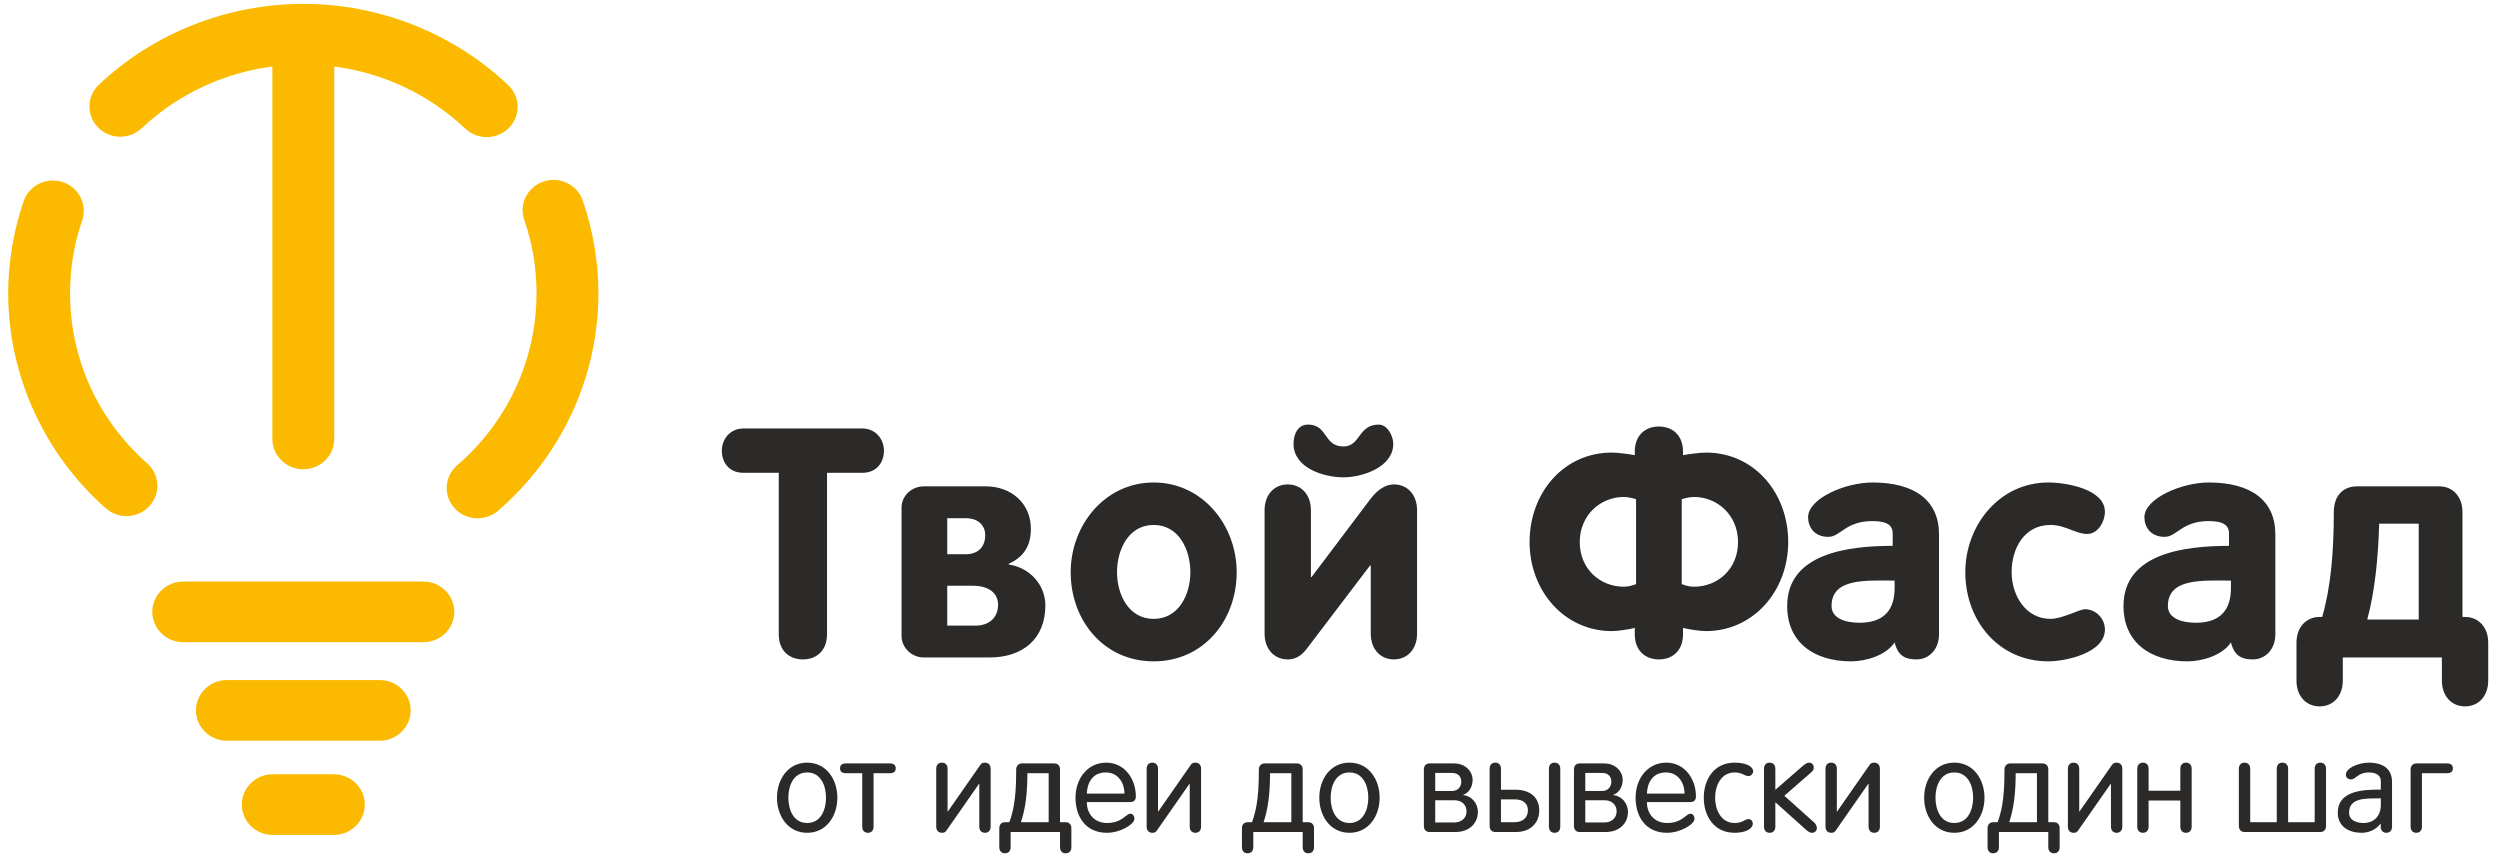
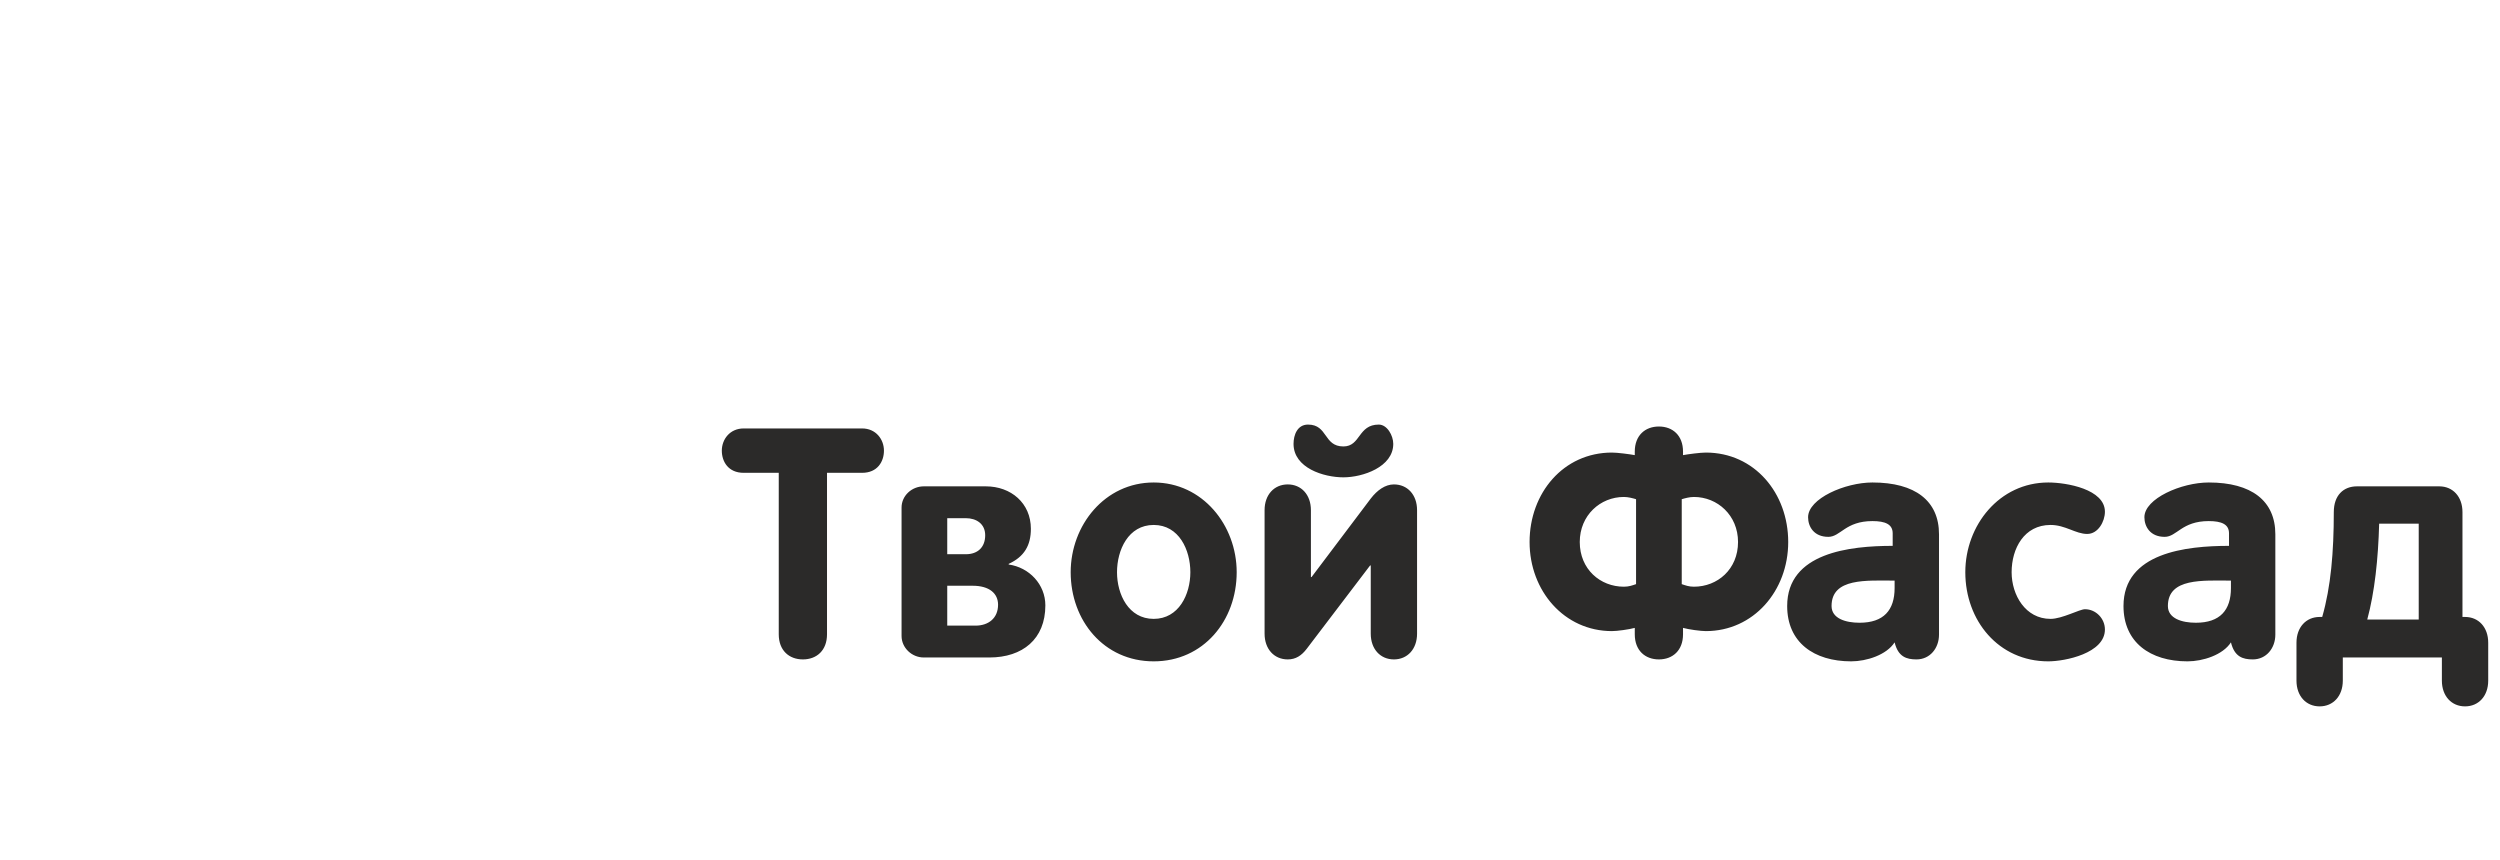
<svg xmlns="http://www.w3.org/2000/svg" width="154" height="53" viewBox="0 0 154 53" fill="none">
-   <path d="M9.064 28.541C9.845 29.23 9.908 30.409 9.205 31.175C8.502 31.94 7.298 32.002 6.517 31.313C4.612 29.629 3.11 27.578 2.082 25.31C1.053 23.043 0.505 20.579 0.505 18.069C0.505 17.124 0.586 16.161 0.748 15.192C0.906 14.245 1.143 13.308 1.458 12.391C1.791 11.416 2.867 10.89 3.863 11.216C4.858 11.542 5.394 12.598 5.061 13.573C4.814 14.295 4.626 15.037 4.501 15.791C4.379 16.523 4.317 17.285 4.317 18.069C4.317 20.08 4.746 22.032 5.551 23.807C6.356 25.581 7.545 27.198 9.064 28.541ZM16.801 51.431C15.748 51.431 14.895 50.595 14.895 49.563C14.895 48.532 15.748 47.695 16.801 47.695H20.566C21.619 47.695 22.473 48.532 22.473 49.563C22.473 50.595 21.619 51.431 20.566 51.431H16.801ZM20.59 27.039C20.59 28.071 19.736 28.907 18.683 28.907C17.631 28.907 16.777 28.071 16.777 27.039V4.098C15.582 4.253 14.419 4.555 13.314 4.991C11.625 5.658 10.065 6.64 8.727 7.901C7.97 8.615 6.767 8.592 6.039 7.85C5.311 7.109 5.335 5.93 6.091 5.216C7.784 3.621 9.759 2.377 11.899 1.532C14.043 0.686 16.344 0.239 18.683 0.239C21.03 0.239 23.337 0.688 25.485 1.539C27.631 2.389 29.61 3.639 31.302 5.241C32.059 5.954 32.082 7.134 31.354 7.875C30.627 8.616 29.423 8.639 28.666 7.926C27.325 6.656 25.762 5.667 24.07 4.997C22.96 4.558 21.791 4.255 20.59 4.098V27.039ZM13.977 45.627C12.924 45.627 12.071 44.79 12.071 43.759C12.071 42.727 12.924 41.891 13.977 41.891H23.391C24.443 41.891 25.297 42.727 25.297 43.759C25.297 44.79 24.443 45.627 23.391 45.627H13.977ZM11.287 39.559C10.234 39.559 9.381 38.722 9.381 37.691C9.381 36.659 10.234 35.823 11.287 35.823H26.08C27.133 35.823 27.986 36.659 27.986 37.691C27.986 38.722 27.133 39.559 26.08 39.559H11.287ZM32.293 13.544C31.956 12.569 32.49 11.51 33.485 11.18C34.48 10.85 35.56 11.372 35.897 12.348C36.214 13.264 36.454 14.209 36.616 15.174C36.78 16.148 36.862 17.116 36.862 18.069C36.862 20.628 36.298 23.13 35.243 25.417C34.187 27.705 32.642 29.773 30.68 31.463C29.891 32.144 28.687 32.069 27.992 31.295C27.297 30.522 27.374 29.342 28.164 28.661C29.719 27.321 30.942 25.688 31.773 23.885C32.606 22.082 33.05 20.102 33.05 18.069C33.05 17.279 32.987 16.511 32.863 15.772C32.737 15.023 32.547 14.278 32.293 13.544Z" fill="#FBBA00" />
  <path d="M47.971 39.074C47.971 40.065 48.605 40.62 49.458 40.62C50.31 40.62 50.944 40.065 50.944 39.074V29.126H53.104C54.055 29.126 54.451 28.433 54.451 27.759C54.451 27.065 53.956 26.392 53.104 26.392H45.811C44.959 26.392 44.464 27.065 44.464 27.759C44.464 28.433 44.86 29.126 45.811 29.126H47.971V39.074ZM55.536 39.173C55.536 39.906 56.17 40.501 56.903 40.501H60.946C62.987 40.501 64.394 39.371 64.394 37.291C64.394 36.002 63.403 34.952 62.135 34.774V34.734C63.086 34.298 63.502 33.605 63.502 32.574C63.502 30.989 62.274 29.959 60.728 29.959H56.903C56.17 29.959 55.536 30.533 55.536 31.266V39.173ZM58.35 31.92H59.499C60.153 31.92 60.688 32.277 60.688 32.971C60.688 33.704 60.233 34.14 59.499 34.14H58.35V31.92ZM58.35 36.082H59.915C60.946 36.082 61.481 36.557 61.481 37.251C61.481 38.083 60.886 38.539 60.094 38.539H58.35V36.082ZM71.067 29.721C68.055 29.721 65.954 32.356 65.954 35.249C65.954 38.222 67.995 40.739 71.067 40.739C74.138 40.739 76.18 38.222 76.18 35.249C76.18 32.356 74.079 29.721 71.067 29.721ZM71.067 32.337C72.632 32.337 73.326 33.882 73.326 35.249C73.326 36.617 72.613 38.123 71.067 38.123C69.521 38.123 68.808 36.617 68.808 35.249C68.808 33.882 69.501 32.337 71.067 32.337ZM79.682 27.343C79.682 28.829 81.544 29.404 82.753 29.404C83.942 29.404 85.825 28.77 85.825 27.343C85.825 26.828 85.448 26.154 84.933 26.154C83.645 26.154 83.823 27.501 82.753 27.501C81.525 27.501 81.802 26.154 80.574 26.154C79.92 26.154 79.682 26.788 79.682 27.343ZM87.291 39.034V31.425C87.291 30.474 86.697 29.84 85.865 29.84C85.329 29.84 84.834 30.196 84.438 30.712L80.792 35.547H80.752V31.425C80.752 30.474 80.158 29.84 79.325 29.84C78.493 29.84 77.898 30.474 77.898 31.425V39.034C77.898 39.986 78.493 40.62 79.325 40.62C79.821 40.62 80.177 40.382 80.494 39.966L84.398 34.833H84.438V39.034C84.438 39.986 85.032 40.62 85.865 40.62C86.697 40.62 87.291 39.986 87.291 39.034ZM110.154 33.387C110.154 30.375 108.074 27.878 105.081 27.878C104.744 27.878 103.992 27.977 103.674 28.036V27.818C103.674 26.828 103.04 26.273 102.188 26.273C101.336 26.273 100.702 26.828 100.702 27.818V28.036C100.385 27.977 99.632 27.878 99.295 27.878C96.303 27.878 94.222 30.375 94.222 33.387C94.222 36.399 96.362 38.876 99.295 38.876C99.612 38.876 100.345 38.777 100.702 38.678V39.074C100.702 40.065 101.336 40.62 102.188 40.62C103.04 40.62 103.674 40.065 103.674 39.074V38.678C104.031 38.777 104.764 38.876 105.081 38.876C108.014 38.876 110.154 36.399 110.154 33.387ZM107.063 33.387C107.063 35.071 105.795 36.141 104.348 36.141C104.031 36.141 103.833 36.062 103.595 35.983V30.751C103.793 30.692 104.071 30.613 104.348 30.613C105.795 30.613 107.063 31.742 107.063 33.387ZM100.781 35.983C100.543 36.062 100.345 36.141 100.028 36.141C98.582 36.141 97.313 35.071 97.313 33.387C97.313 31.742 98.582 30.613 100.028 30.613C100.306 30.613 100.583 30.692 100.781 30.751V35.983ZM112.824 37.33C112.824 35.586 114.984 35.765 116.708 35.765V36.221C116.708 37.588 116.035 38.361 114.548 38.361C113.696 38.361 112.824 38.103 112.824 37.33ZM116.708 39.569C116.926 40.461 117.441 40.62 118.056 40.62C118.888 40.62 119.443 39.926 119.443 39.094V32.911C119.443 30.85 117.977 29.721 115.341 29.721C113.656 29.721 111.378 30.712 111.378 31.861C111.378 32.436 111.734 33.07 112.626 33.07C113.379 33.07 113.676 32.099 115.341 32.099C116.134 32.099 116.589 32.297 116.589 32.852V33.625C113.954 33.625 110.09 34.041 110.09 37.33C110.09 39.569 111.734 40.739 114.033 40.739C114.984 40.739 116.213 40.342 116.708 39.569ZM129.663 31.524C129.663 30.137 127.305 29.721 126.175 29.721C123.163 29.721 121.063 32.356 121.063 35.249C121.063 38.222 123.104 40.739 126.175 40.739C127.206 40.739 129.663 40.243 129.663 38.777C129.663 38.103 129.108 37.528 128.434 37.528C128.098 37.528 127.027 38.123 126.314 38.123C124.768 38.123 123.916 36.656 123.916 35.249C123.916 33.783 124.689 32.337 126.314 32.337C127.225 32.337 127.86 32.891 128.573 32.891C129.247 32.891 129.663 32.118 129.663 31.524ZM133.542 37.33C133.542 35.586 135.702 35.765 137.426 35.765V36.221C137.426 37.588 136.752 38.361 135.266 38.361C134.414 38.361 133.542 38.103 133.542 37.33ZM137.426 39.569C137.644 40.461 138.159 40.62 138.773 40.62C139.606 40.62 140.161 39.926 140.161 39.094V32.911C140.161 30.85 138.694 29.721 136.058 29.721C134.374 29.721 132.095 30.712 132.095 31.861C132.095 32.436 132.452 33.07 133.344 33.07C134.097 33.07 134.394 32.099 136.058 32.099C136.851 32.099 137.307 32.297 137.307 32.852V33.625C134.671 33.625 130.807 34.041 130.807 37.33C130.807 39.569 132.452 40.739 134.751 40.739C135.702 40.739 136.93 40.342 137.426 39.569ZM153.274 41.928V39.589C153.274 38.638 152.679 38.004 151.847 38.004H151.688V31.544C151.688 30.593 151.094 29.959 150.262 29.959H145.189C144.356 29.959 143.762 30.513 143.762 31.544C143.762 34.001 143.583 36.141 143.048 38.004H142.89C142.058 38.004 141.463 38.638 141.463 39.589V41.928C141.463 42.879 142.058 43.513 142.89 43.513C143.722 43.513 144.317 42.879 144.317 41.928V40.501H150.42V41.928C150.42 42.879 151.015 43.513 151.847 43.513C152.679 43.513 153.274 42.879 153.274 41.928ZM148.993 38.163H145.823C146.279 36.478 146.497 34.437 146.556 32.257H148.993V38.163Z" fill="#2B2A29" />
-   <path d="M47.863 49.139C47.863 50.259 48.531 51.3 49.722 51.3C50.913 51.3 51.581 50.259 51.581 49.139C51.581 48.02 50.913 46.979 49.722 46.979C48.531 46.979 47.863 48.02 47.863 49.139ZM48.562 49.139C48.562 48.425 48.864 47.583 49.722 47.583C50.58 47.583 50.882 48.425 50.882 49.139C50.882 49.854 50.58 50.696 49.722 50.696C48.864 50.696 48.562 49.854 48.562 49.139ZM54.829 47.027H52.097C51.866 47.027 51.747 47.138 51.747 47.328C51.747 47.519 51.866 47.63 52.097 47.63H53.113V50.926C53.113 51.157 53.248 51.3 53.463 51.3C53.677 51.3 53.812 51.157 53.812 50.926V47.63H54.829C55.059 47.63 55.178 47.519 55.178 47.328C55.178 47.138 55.059 47.027 54.829 47.027ZM61.024 50.926V47.352C61.024 47.122 60.889 46.979 60.675 46.979C60.46 46.979 60.412 47.082 60.325 47.209L58.387 49.989H58.371V47.352C58.371 47.122 58.236 46.979 58.022 46.979C57.807 46.979 57.672 47.122 57.672 47.352V50.926C57.672 51.157 57.807 51.3 58.022 51.3C58.236 51.3 58.276 51.197 58.371 51.062L60.309 48.282H60.325V50.926C60.325 51.157 60.46 51.3 60.675 51.3C60.889 51.3 61.024 51.157 61.024 50.926ZM65.996 52.189V51.022C65.996 50.791 65.861 50.648 65.646 50.648H65.297V47.4C65.297 47.17 65.162 47.027 64.948 47.027H62.946C62.731 47.027 62.596 47.202 62.596 47.4C62.596 48.655 62.533 49.703 62.176 50.648H61.906C61.691 50.648 61.556 50.791 61.556 51.022V52.189C61.556 52.42 61.691 52.563 61.906 52.563C62.12 52.563 62.255 52.42 62.255 52.189V51.252H65.297V52.189C65.297 52.42 65.432 52.563 65.646 52.563C65.861 52.563 65.996 52.42 65.996 52.189ZM64.598 50.648H62.89C63.176 49.791 63.288 48.83 63.288 47.63H64.598V50.648ZM69.578 49.409C69.88 49.409 69.967 49.282 69.967 49.036C69.967 48.02 69.3 46.979 68.148 46.979C66.965 46.979 66.25 47.996 66.25 49.139C66.25 50.259 66.838 51.3 68.188 51.3C69.014 51.3 69.88 50.776 69.88 50.434C69.88 50.235 69.753 50.124 69.626 50.124C69.364 50.124 69.125 50.696 68.196 50.696C67.409 50.696 66.949 50.132 66.949 49.409H69.578ZM66.949 48.885C66.973 48.242 67.282 47.567 68.148 47.583C68.919 47.599 69.268 48.282 69.268 48.885H66.949ZM73.986 50.926V47.352C73.986 47.122 73.851 46.979 73.636 46.979C73.422 46.979 73.374 47.082 73.287 47.209L71.349 49.989H71.333V47.352C71.333 47.122 71.198 46.979 70.984 46.979C70.769 46.979 70.634 47.122 70.634 47.352V50.926C70.634 51.157 70.769 51.3 70.984 51.3C71.198 51.3 71.238 51.197 71.333 51.062L73.271 48.282H73.287V50.926C73.287 51.157 73.422 51.3 73.636 51.3C73.851 51.3 73.986 51.157 73.986 50.926ZM80.943 52.189V51.022C80.943 50.791 80.808 50.648 80.594 50.648H80.245V47.4C80.245 47.17 80.109 47.027 79.895 47.027H77.893C77.679 47.027 77.544 47.202 77.544 47.4C77.544 48.655 77.48 49.703 77.123 50.648H76.853C76.639 50.648 76.504 50.791 76.504 51.022V52.189C76.504 52.42 76.639 52.563 76.853 52.563C77.068 52.563 77.203 52.42 77.203 52.189V51.252H80.245V52.189C80.245 52.42 80.379 52.563 80.594 52.563C80.808 52.563 80.943 52.42 80.943 52.189ZM79.546 50.648H77.838C78.124 49.791 78.235 48.83 78.235 47.63H79.546V50.648ZM81.269 49.139C81.269 50.259 81.936 51.3 83.127 51.3C84.319 51.3 84.986 50.259 84.986 49.139C84.986 48.02 84.319 46.979 83.127 46.979C81.936 46.979 81.269 48.02 81.269 49.139ZM81.968 49.139C81.968 48.425 82.27 47.583 83.127 47.583C83.985 47.583 84.287 48.425 84.287 49.139C84.287 49.854 83.985 50.696 83.127 50.696C82.27 50.696 81.968 49.854 81.968 49.139ZM91.038 50.021C91.038 49.457 90.633 49.028 90.125 48.973V48.965C90.466 48.853 90.713 48.496 90.713 48.035C90.713 47.559 90.315 47.027 89.569 47.027H88.06C87.845 47.027 87.71 47.17 87.71 47.4V50.879C87.71 51.109 87.845 51.252 88.06 51.252H89.656C90.546 51.252 91.038 50.68 91.038 50.021ZM90.014 48.154C90.014 48.464 89.807 48.726 89.442 48.726H88.409V47.614H89.45C89.839 47.614 90.014 47.853 90.014 48.154ZM90.339 49.981C90.339 50.394 90.022 50.664 89.585 50.664H88.409V49.298H89.608C90.069 49.298 90.339 49.6 90.339 49.981ZM94.12 49.91C94.12 50.386 93.778 50.648 93.294 50.648H92.46V49.243H93.317C93.834 49.243 94.12 49.505 94.12 49.91ZM92.46 48.647V47.352C92.46 47.122 92.325 46.979 92.11 46.979C91.896 46.979 91.761 47.122 91.761 47.352V50.879C91.761 51.109 91.896 51.252 92.11 51.252H93.373C94.302 51.252 94.819 50.672 94.819 49.918C94.819 49.195 94.334 48.647 93.349 48.647H92.46ZM96.113 47.352C96.113 47.122 95.978 46.979 95.764 46.979C95.549 46.979 95.414 47.122 95.414 47.352V50.926C95.414 51.157 95.549 51.3 95.764 51.3C95.978 51.3 96.113 51.157 96.113 50.926V47.352ZM100.283 50.021C100.283 49.457 99.878 49.028 99.37 48.973V48.965C99.711 48.853 99.957 48.496 99.957 48.035C99.957 47.559 99.56 47.027 98.814 47.027H97.305C97.09 47.027 96.955 47.17 96.955 47.4V50.879C96.955 51.109 97.09 51.252 97.305 51.252H98.901C99.791 51.252 100.283 50.68 100.283 50.021ZM99.258 48.154C99.258 48.464 99.052 48.726 98.687 48.726H97.654V47.614H98.695C99.084 47.614 99.258 47.853 99.258 48.154ZM99.584 49.981C99.584 50.394 99.266 50.664 98.829 50.664H97.654V49.298H98.853C99.314 49.298 99.584 49.6 99.584 49.981ZM104.08 49.409C104.381 49.409 104.469 49.282 104.469 49.036C104.469 48.02 103.801 46.979 102.65 46.979C101.466 46.979 100.752 47.996 100.752 49.139C100.752 50.259 101.339 51.3 102.69 51.3C103.516 51.3 104.381 50.776 104.381 50.434C104.381 50.235 104.254 50.124 104.127 50.124C103.865 50.124 103.627 50.696 102.697 50.696C101.911 50.696 101.45 50.132 101.45 49.409H104.08ZM101.45 48.885C101.474 48.242 101.784 47.567 102.65 47.583C103.42 47.599 103.77 48.282 103.77 48.885H101.45ZM104.953 49.139C104.953 50.259 105.573 51.3 106.859 51.3C107.582 51.3 107.971 51.014 107.971 50.752C107.971 50.561 107.86 50.458 107.701 50.458C107.479 50.458 107.352 50.696 106.859 50.696C105.994 50.696 105.652 49.854 105.652 49.139C105.652 48.425 105.994 47.583 106.859 47.583C107.336 47.583 107.439 47.805 107.709 47.805C107.876 47.805 107.995 47.654 107.995 47.511C107.995 47.225 107.574 46.979 106.859 46.979C105.573 46.979 104.953 48.02 104.953 49.139ZM111.919 51.022C111.919 50.887 111.863 50.768 111.752 50.664L109.917 49.02L111.553 47.59C111.688 47.471 111.728 47.392 111.728 47.289C111.728 47.114 111.617 46.979 111.434 46.979C111.315 46.979 111.172 47.074 111.037 47.194L109.361 48.655V47.352C109.361 47.122 109.226 46.979 109.012 46.979C108.797 46.979 108.662 47.122 108.662 47.352V50.926C108.662 51.157 108.797 51.3 109.012 51.3C109.226 51.3 109.361 51.157 109.361 50.926V49.417L111.22 51.085C111.347 51.197 111.458 51.3 111.625 51.3C111.776 51.3 111.919 51.181 111.919 51.022ZM115.802 50.926V47.352C115.802 47.122 115.667 46.979 115.453 46.979C115.239 46.979 115.191 47.082 115.104 47.209L113.166 49.989H113.15V47.352C113.15 47.122 113.015 46.979 112.8 46.979C112.586 46.979 112.451 47.122 112.451 47.352V50.926C112.451 51.157 112.586 51.3 112.8 51.3C113.015 51.3 113.054 51.197 113.15 51.062L115.088 48.282H115.104V50.926C115.104 51.157 115.239 51.3 115.453 51.3C115.667 51.3 115.802 51.157 115.802 50.926ZM118.527 49.139C118.527 50.259 119.194 51.3 120.385 51.3C121.577 51.3 122.244 50.259 122.244 49.139C122.244 48.02 121.577 46.979 120.385 46.979C119.194 46.979 118.527 48.02 118.527 49.139ZM119.226 49.139C119.226 48.425 119.527 47.583 120.385 47.583C121.243 47.583 121.545 48.425 121.545 49.139C121.545 49.854 121.243 50.696 120.385 50.696C119.527 50.696 119.226 49.854 119.226 49.139ZM126.874 52.189V51.022C126.874 50.791 126.739 50.648 126.525 50.648H126.175V47.4C126.175 47.17 126.04 47.027 125.826 47.027H123.824C123.61 47.027 123.475 47.202 123.475 47.4C123.475 48.655 123.411 49.703 123.054 50.648H122.784C122.569 50.648 122.434 50.791 122.434 51.022V52.189C122.434 52.42 122.569 52.563 122.784 52.563C122.998 52.563 123.133 52.42 123.133 52.189V51.252H126.175V52.189C126.175 52.42 126.31 52.563 126.525 52.563C126.739 52.563 126.874 52.42 126.874 52.189ZM125.476 50.648H123.769C124.054 49.791 124.166 48.83 124.166 47.63H125.476V50.648ZM130.734 50.926V47.352C130.734 47.122 130.599 46.979 130.385 46.979C130.17 46.979 130.123 47.082 130.035 47.209L128.097 49.989H128.081V47.352C128.081 47.122 127.946 46.979 127.732 46.979C127.517 46.979 127.382 47.122 127.382 47.352V50.926C127.382 51.157 127.517 51.3 127.732 51.3C127.946 51.3 127.986 51.197 128.081 51.062L130.019 48.282H130.035V50.926C130.035 51.157 130.17 51.3 130.385 51.3C130.599 51.3 130.734 51.157 130.734 50.926ZM132.354 49.314H134.308V50.926C134.308 51.157 134.443 51.3 134.658 51.3C134.872 51.3 135.007 51.157 135.007 50.926V47.352C135.007 47.122 134.872 46.979 134.658 46.979C134.443 46.979 134.308 47.122 134.308 47.352V48.711H132.354V47.352C132.354 47.122 132.219 46.979 132.005 46.979C131.79 46.979 131.655 47.122 131.655 47.352V50.926C131.655 51.157 131.79 51.3 132.005 51.3C132.219 51.3 132.354 51.157 132.354 50.926V49.314ZM138.263 51.252H142.934C143.148 51.252 143.283 51.109 143.283 50.879V47.352C143.283 47.122 143.148 46.979 142.934 46.979C142.719 46.979 142.584 47.122 142.584 47.352V50.648H140.948V47.352C140.948 47.122 140.813 46.979 140.598 46.979C140.384 46.979 140.249 47.122 140.249 47.352V50.648H138.613V47.352C138.613 47.122 138.478 46.979 138.263 46.979C138.049 46.979 137.914 47.122 137.914 47.352V50.879C137.914 51.109 138.049 51.252 138.263 51.252ZM147.35 50.926V48.17C147.35 47.392 146.833 46.979 145.912 46.979C145.332 46.979 144.506 47.289 144.506 47.725C144.506 47.877 144.61 48.012 144.824 48.012C145.126 48.012 145.245 47.583 145.912 47.583C146.365 47.583 146.659 47.757 146.659 48.115V48.639H146.563C145.483 48.639 144.006 48.742 144.006 50.06C144.006 50.926 144.705 51.3 145.467 51.3C145.888 51.3 146.325 51.141 146.635 50.744L146.651 50.76V50.926C146.651 51.157 146.786 51.3 147 51.3C147.215 51.3 147.35 51.157 147.35 50.926ZM146.659 49.576C146.659 50.315 146.19 50.696 145.594 50.696C145.134 50.696 144.705 50.521 144.705 50.06C144.705 49.179 145.618 49.179 146.508 49.179H146.659V49.576ZM148.493 47.4V50.926C148.493 51.157 148.628 51.3 148.843 51.3C149.057 51.3 149.192 51.157 149.192 50.926V47.63H150.749C150.979 47.63 151.098 47.519 151.098 47.328C151.098 47.138 150.979 47.027 150.749 47.027H148.843C148.644 47.027 148.493 47.17 148.493 47.4Z" fill="#2B2A29" />
</svg>